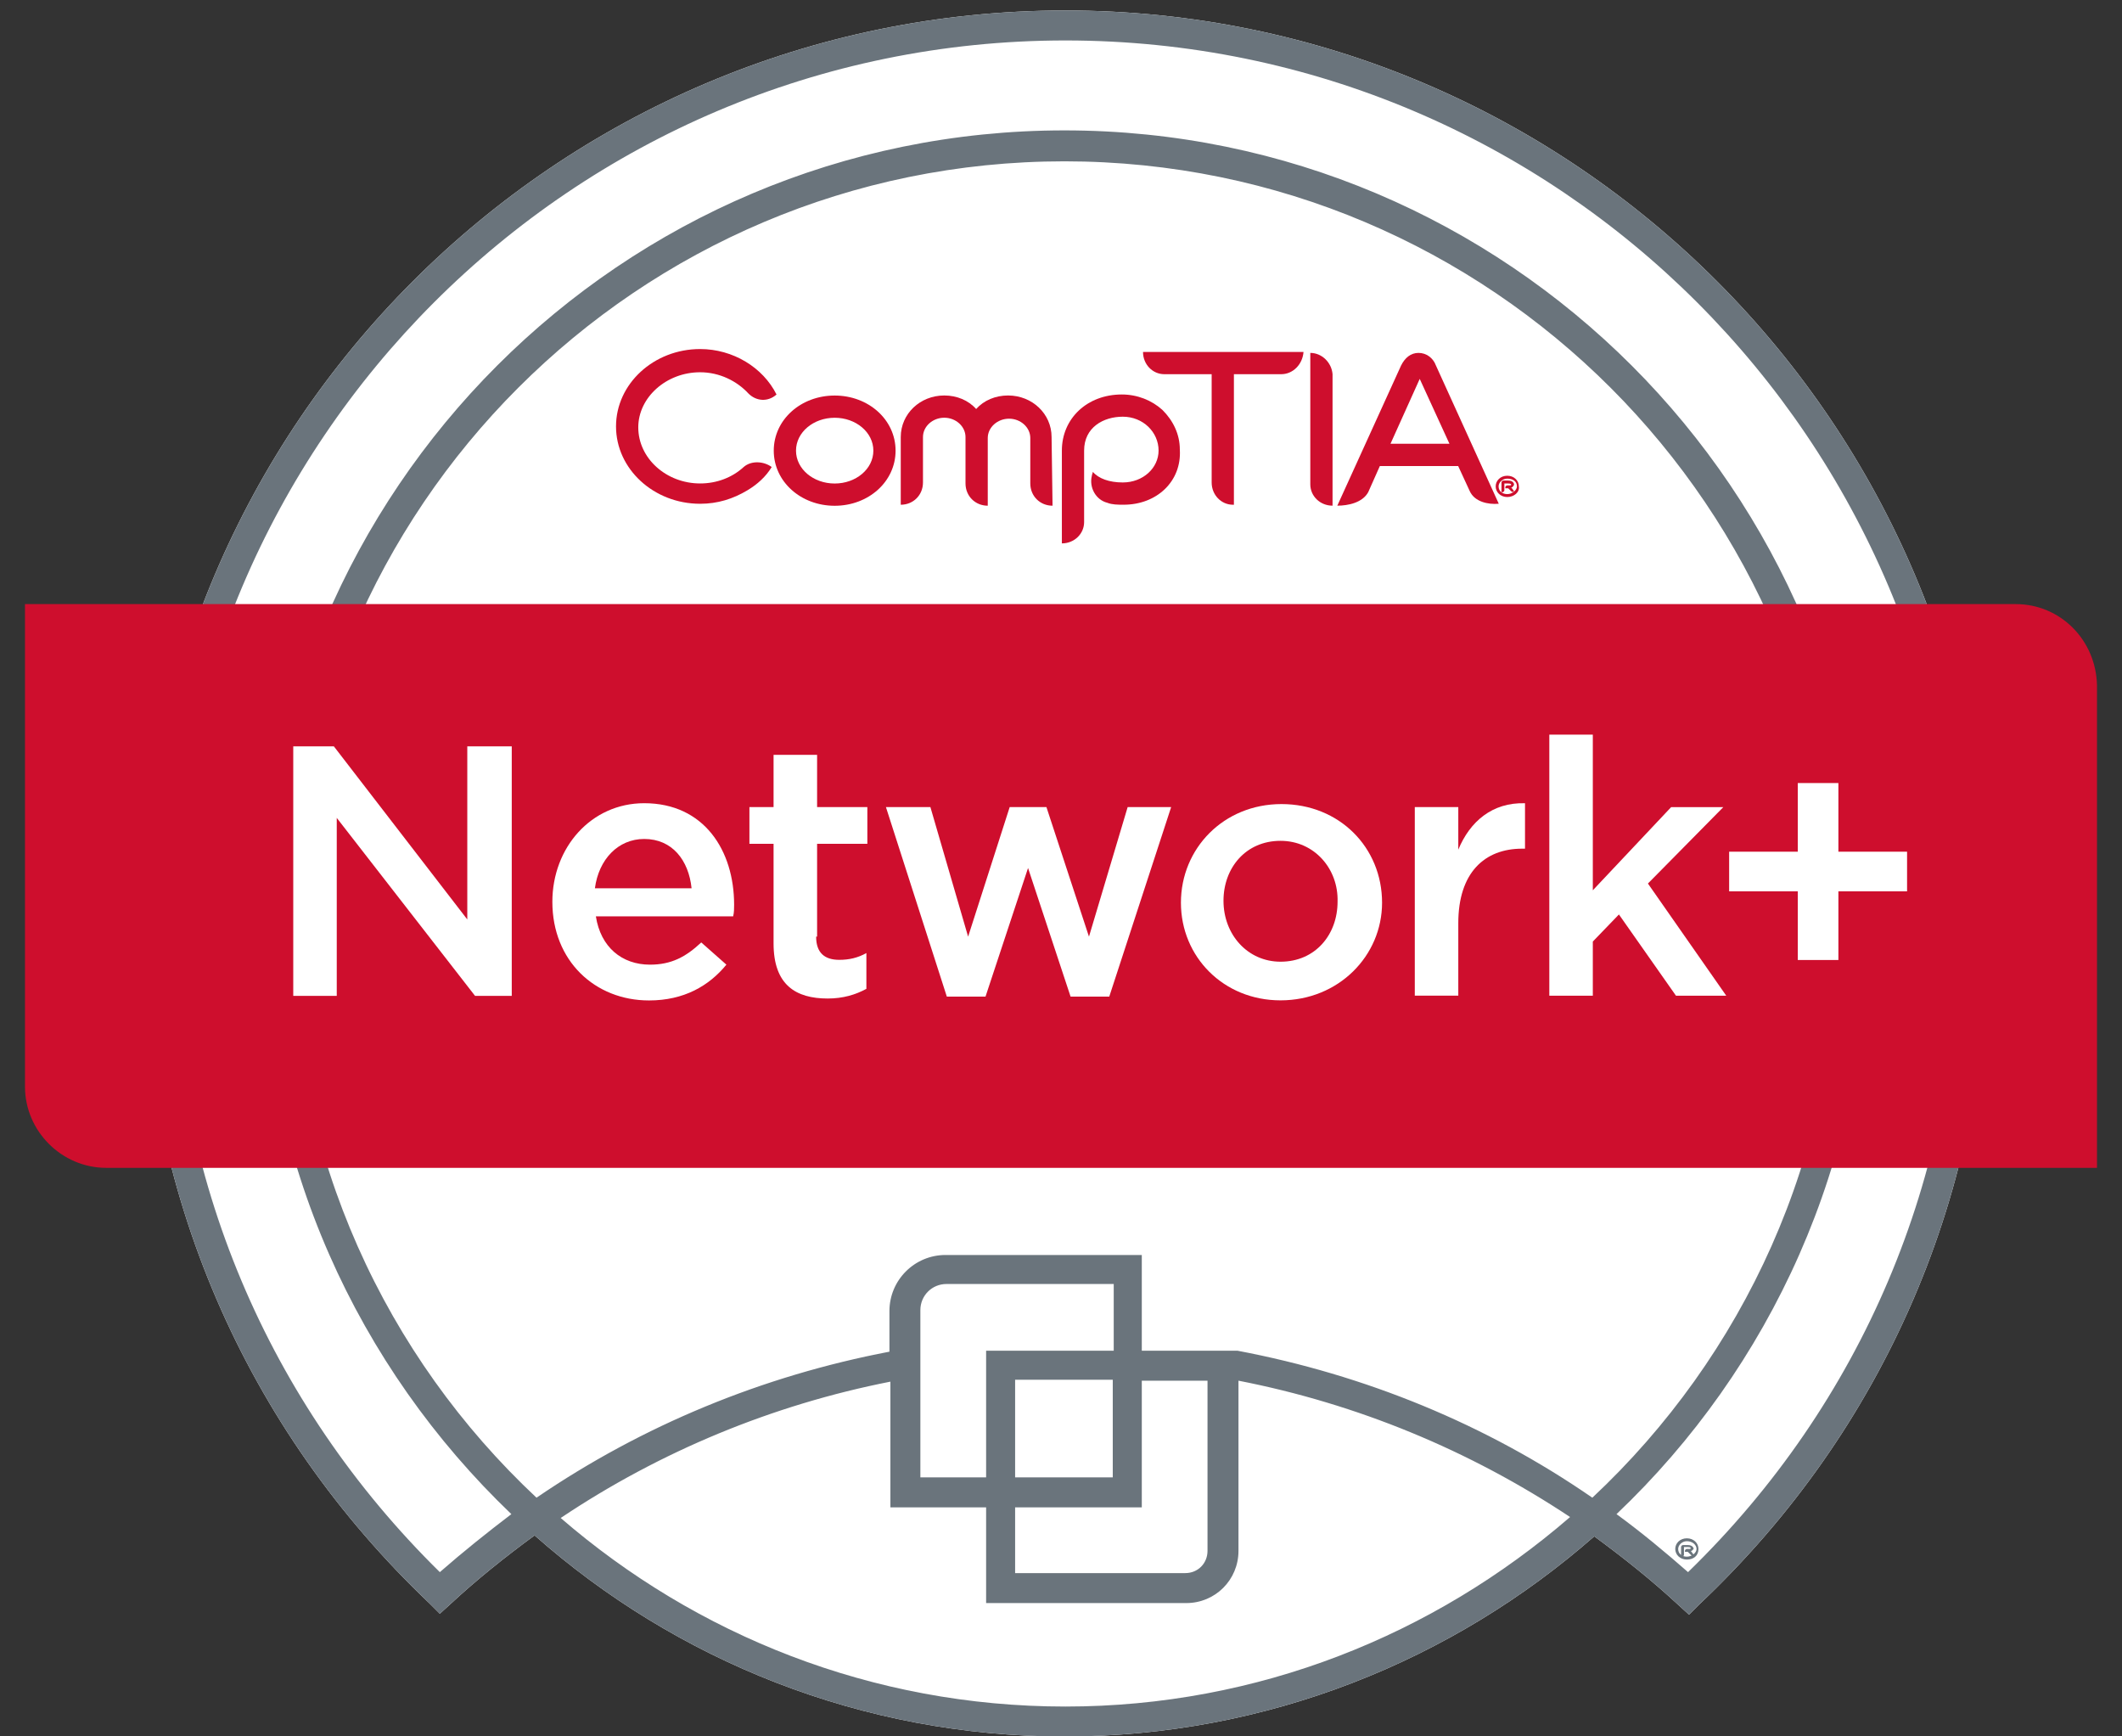
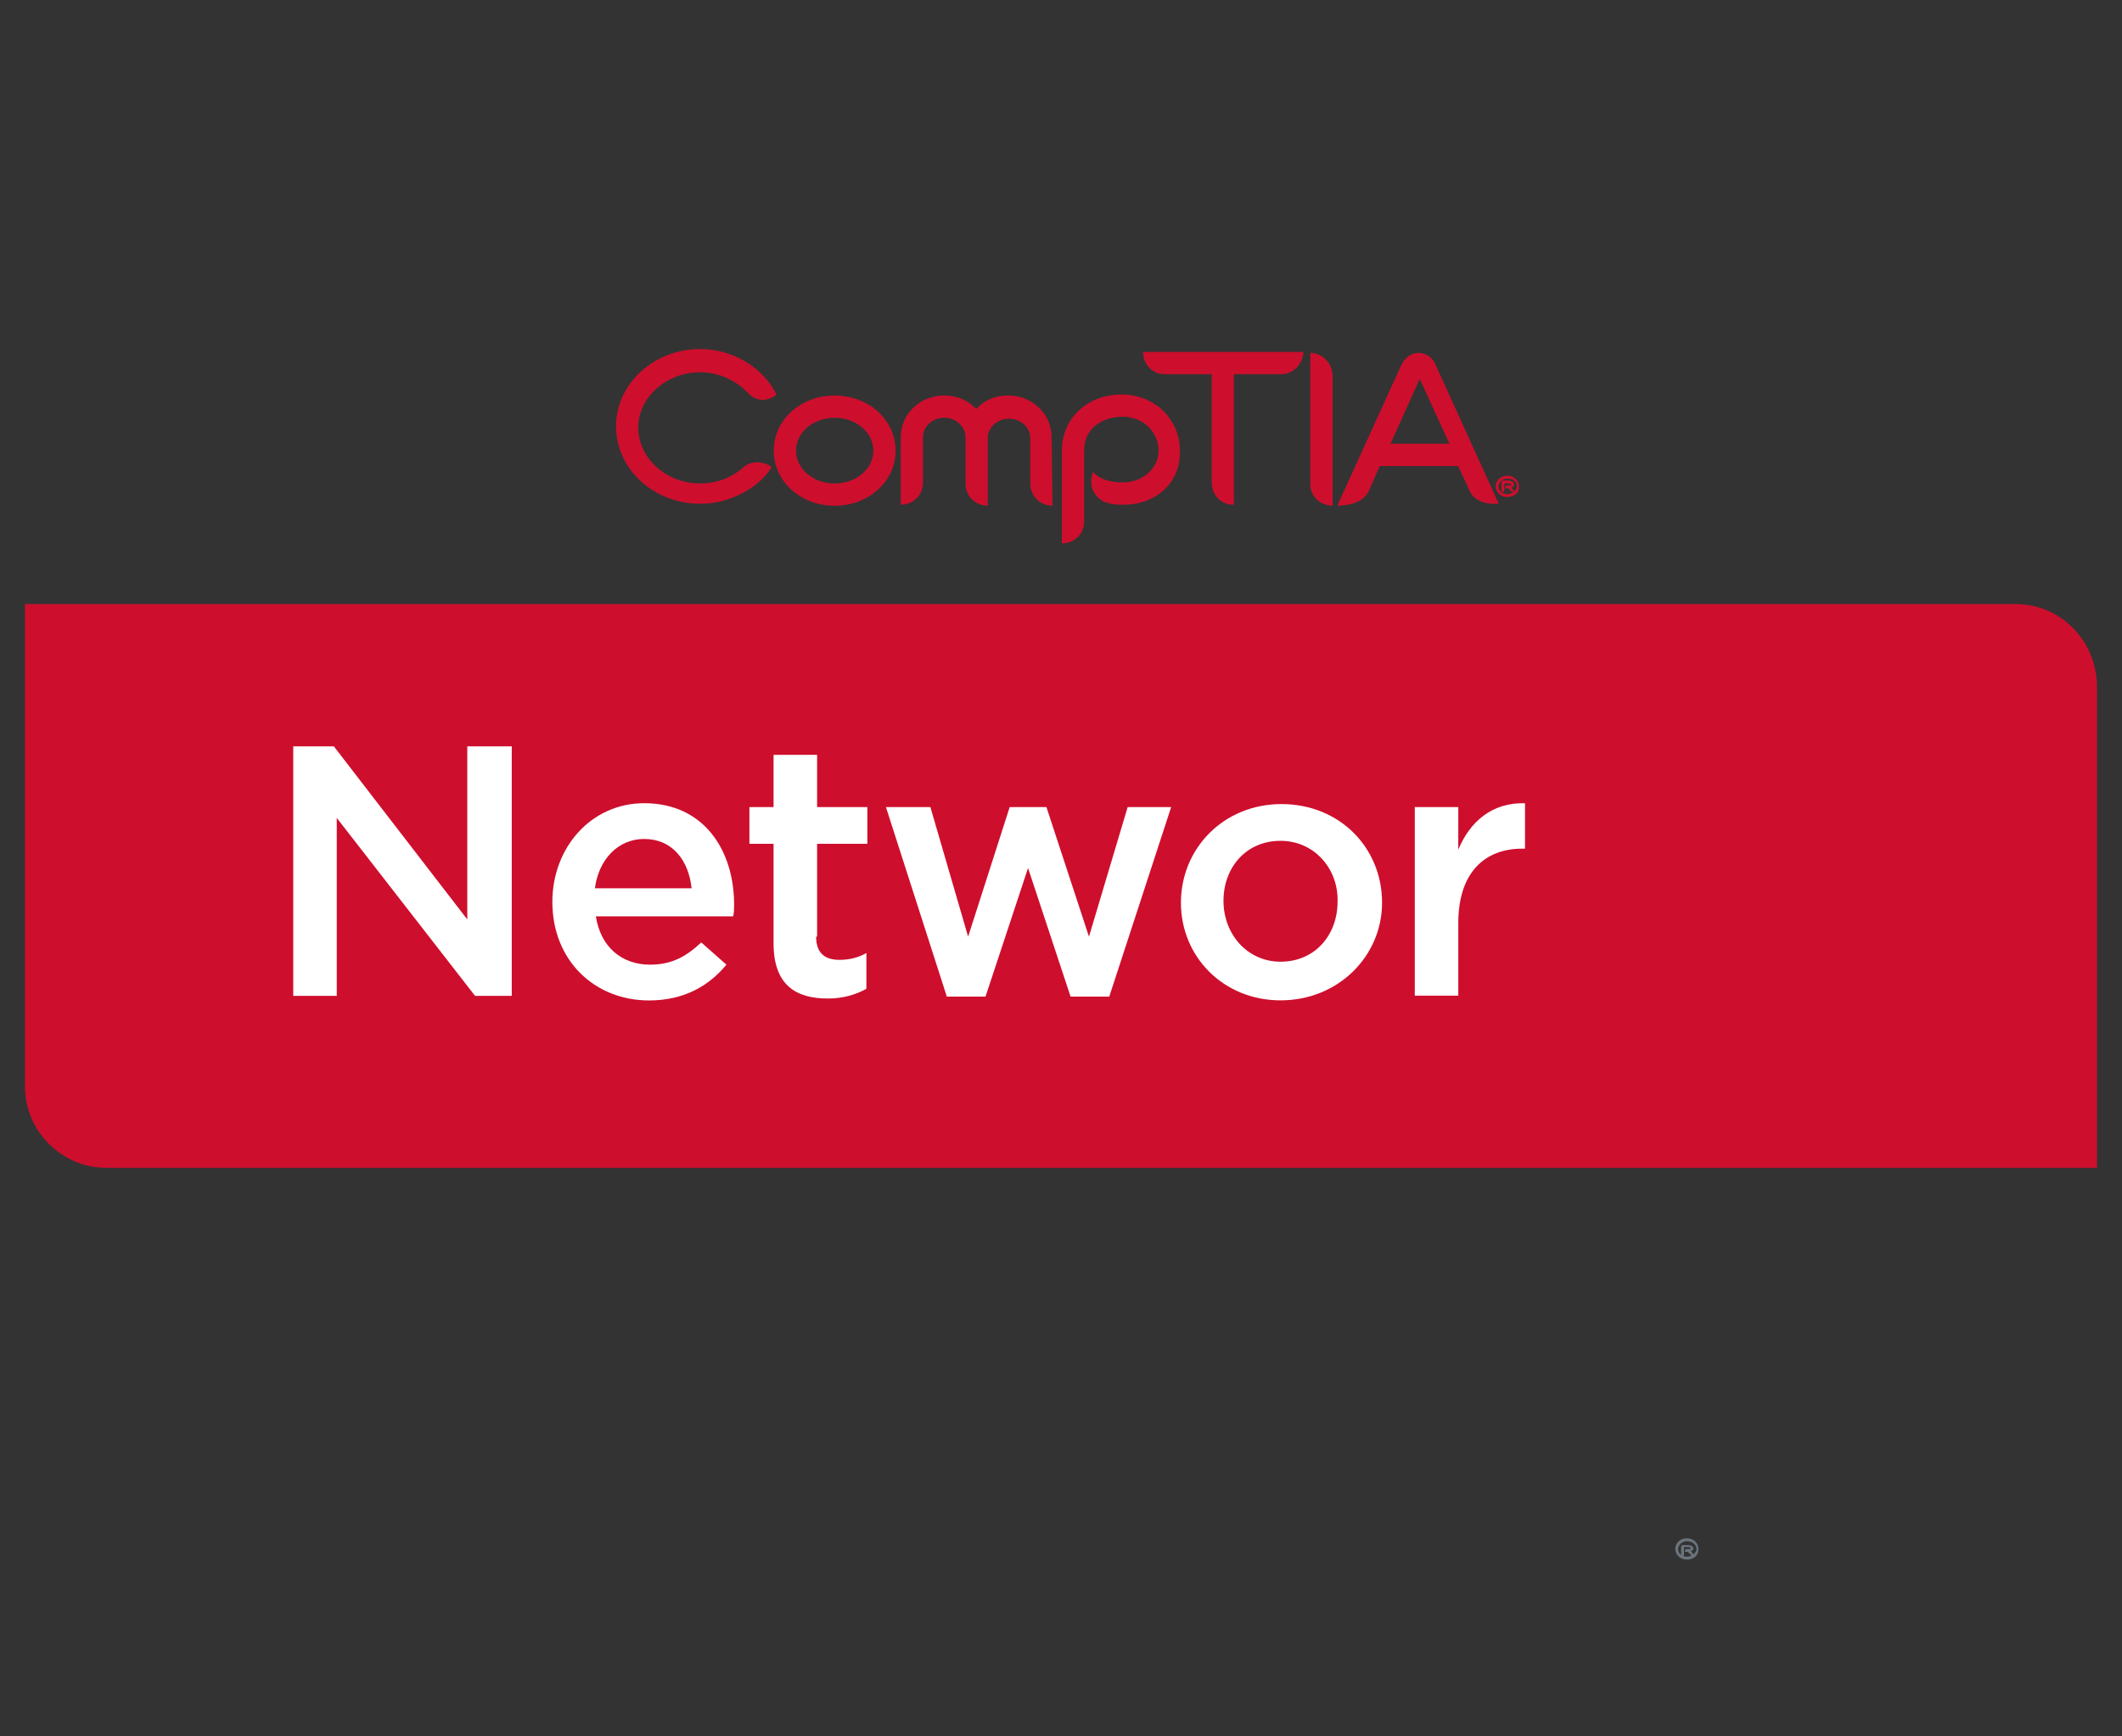
<svg xmlns="http://www.w3.org/2000/svg" width="66" height="54" viewBox="0 0 66 54" fill="none">
  <rect x="0" y="0" width="66" height="54" fill="#333333" stroke="none" />
-   <path d="M33.137 0.326C17.289 0.326 4.418 13.227 4.418 29.045C4.418 37.014 7.606 44.411 13.379 49.884L13.68 50.185L14.011 49.884C14.853 49.103 15.725 48.411 16.627 47.749C21.018 51.629 26.792 54.004 33.107 54.004C39.422 54.004 45.196 51.629 49.586 47.779C50.488 48.441 51.361 49.133 52.203 49.914L52.533 50.215L52.834 49.914C58.638 44.441 61.825 37.014 61.825 29.075C61.825 13.227 48.955 0.326 33.137 0.326Z" fill="white" />
-   <path d="M33.137 0.326C17.289 0.326 4.418 13.227 4.418 29.045C4.418 37.014 7.606 44.411 13.379 49.884L13.68 50.185L14.011 49.884C14.853 49.103 15.725 48.411 16.627 47.749C21.018 51.629 26.792 54.004 33.107 54.004C39.422 54.004 45.196 51.629 49.586 47.779C50.488 48.441 51.361 49.133 52.203 49.914L52.533 50.215L52.834 49.914C58.638 44.441 61.825 37.014 61.825 29.075C61.825 13.227 48.955 0.326 33.137 0.326ZM33.137 53.072C27.122 53.072 21.649 50.847 17.439 47.208C20.537 45.133 24.025 43.69 27.694 42.968V46.877H30.671V49.854H36.896C37.798 49.854 38.52 49.133 38.52 48.23V42.938C42.219 43.66 45.707 45.103 48.834 47.178C44.594 50.847 39.121 53.072 33.137 53.072ZM35.513 46.877V42.938H37.557V48.23C37.557 48.621 37.257 48.922 36.866 48.922H31.573V46.877H35.513ZM31.573 45.945V42.908H34.61V45.945H31.573ZM34.61 42.006H30.671V45.945H28.626V40.743C28.626 40.291 28.987 39.931 29.438 39.931H34.64V42.006H34.61ZM49.526 46.577C46.218 44.291 42.459 42.757 38.49 42.006H35.513V39.029H29.408C28.446 39.029 27.664 39.81 27.664 40.773V42.036C23.724 42.788 19.995 44.321 16.687 46.577C11.996 42.186 9.079 35.961 9.079 29.045C9.079 15.783 19.845 5.017 33.107 5.017C46.368 5.017 57.134 15.783 57.134 29.045C57.164 35.931 54.217 42.186 49.526 46.577ZM52.503 48.892C51.782 48.261 51.06 47.659 50.278 47.088C55.059 42.547 58.066 36.112 58.066 29.015C58.066 15.242 46.88 4.055 33.107 4.055C19.334 4.055 8.147 15.242 8.147 29.015C8.147 36.112 11.124 42.517 15.905 47.088C15.154 47.659 14.402 48.261 13.68 48.892C8.327 43.63 5.35 36.593 5.35 29.045C5.35 13.738 17.8 1.258 33.137 1.258C48.474 1.258 60.923 13.708 60.923 29.045C60.893 36.593 57.916 43.63 52.503 48.892Z" fill="#6A747C" />
  <path d="M62.696 18.787H0.777V33.793C0.777 35.176 1.92 36.319 3.303 36.319H65.222V21.313C65.192 19.9 64.079 18.787 62.696 18.787Z" fill="#CE0E2D" />
  <path d="M14.564 23.211H15.917V30.97H14.775L10.474 25.436V30.97H9.121V23.211H10.384L14.534 28.594V23.211H14.564Z" fill="white" />
  <path d="M20.217 30C20.879 30 21.33 29.76 21.811 29.309L22.593 30C22.051 30.662 21.27 31.113 20.187 31.113C18.503 31.113 17.18 29.88 17.18 28.046C17.18 26.362 18.383 24.979 20.037 24.979C21.901 24.979 22.833 26.452 22.833 28.136C22.833 28.256 22.833 28.377 22.803 28.497H18.533C18.683 29.459 19.345 30 20.217 30ZM21.51 27.625C21.42 26.753 20.909 26.091 20.037 26.091C19.225 26.091 18.623 26.723 18.503 27.625H21.51Z" fill="white" />
  <path d="M25.384 29.128C25.384 29.639 25.654 29.85 26.105 29.85C26.406 29.85 26.677 29.79 26.947 29.639V30.752C26.616 30.932 26.226 31.053 25.744 31.053C24.752 31.053 24.06 30.632 24.06 29.339V26.241H23.309V25.099H24.06V23.475H25.414V25.099H26.977V26.241H25.414V29.128H25.384Z" fill="white" />
  <path d="M33.87 29.129L35.073 25.1H36.426L34.501 30.994H33.298L31.975 26.994L30.652 30.994H29.449L27.555 25.1H28.938L30.111 29.129L31.404 25.1H32.547L33.87 29.129Z" fill="white" />
  <path d="M39.828 31.11C38.054 31.11 36.73 29.757 36.73 28.073C36.73 26.389 38.054 25.006 39.858 25.006C41.662 25.006 42.986 26.359 42.986 28.073C42.986 29.727 41.632 31.11 39.828 31.11ZM39.828 26.149C38.745 26.149 38.054 26.991 38.054 28.013C38.054 29.066 38.805 29.908 39.828 29.908C40.91 29.908 41.602 29.066 41.602 28.043C41.632 27.021 40.88 26.149 39.828 26.149Z" fill="white" />
  <path d="M45.357 30.964H44.004V25.1H45.357V26.423C45.718 25.551 46.41 24.95 47.432 24.98V26.393H47.342C46.169 26.393 45.357 27.145 45.357 28.709V30.964Z" fill="white" />
-   <path d="M53.691 30.965H52.127L50.353 28.439L49.541 29.281V30.965H48.188V22.846H49.541V27.687L51.977 25.101H53.6L51.255 27.477L53.691 30.965Z" fill="white" />
-   <path d="M55.916 24.352H57.179V26.487H59.315V27.72H57.179V29.855H55.916V27.72H53.781V26.487H55.916V24.352Z" fill="white" />
  <path d="M25.961 12.992C25.299 12.992 24.758 13.444 24.758 14.015C24.758 14.586 25.299 15.037 25.961 15.037C26.622 15.037 27.164 14.586 27.164 14.015C27.164 13.444 26.622 12.992 25.961 12.992ZM25.961 15.729C24.908 15.729 24.066 14.977 24.066 14.015C24.066 13.053 24.908 12.301 25.961 12.301C27.014 12.301 27.855 13.053 27.855 14.015C27.855 14.977 27.014 15.729 25.961 15.729Z" fill="#CE0E2D" />
  <path d="M32.737 15.727C32.346 15.727 32.045 15.426 32.045 15.035V13.622C32.045 13.291 31.745 13.021 31.384 13.021C31.023 13.021 30.722 13.291 30.722 13.622V15.727C30.331 15.727 30.03 15.426 30.03 15.035V13.592C30.03 13.261 29.73 12.991 29.369 12.991C29.008 12.991 28.707 13.261 28.707 13.592V15.005C28.707 15.396 28.407 15.697 28.016 15.697V13.592C28.016 12.87 28.617 12.299 29.369 12.299C29.76 12.299 30.121 12.449 30.361 12.72C30.602 12.449 30.963 12.299 31.354 12.299C32.105 12.299 32.707 12.87 32.707 13.592L32.737 15.727Z" fill="#CE0E2D" />
  <path d="M34.952 15.696C34.772 15.696 34.591 15.696 34.441 15.636C34.08 15.545 33.869 15.155 33.96 14.794C33.96 14.764 33.99 14.703 33.99 14.673C34.17 14.884 34.501 15.004 34.922 15.004C35.553 15.004 36.035 14.553 36.035 14.012C36.035 13.44 35.553 12.959 34.922 12.959C34.32 12.959 33.719 13.29 33.719 14.012V16.237C33.719 16.598 33.418 16.899 33.027 16.899V14.012C33.027 13.019 33.809 12.268 34.892 12.268C35.373 12.268 35.824 12.448 36.155 12.749C36.486 13.079 36.696 13.501 36.696 13.982C36.756 14.974 35.974 15.696 34.952 15.696Z" fill="#CE0E2D" />
  <path d="M39.851 11.637H38.378V15.697H38.347C37.987 15.697 37.686 15.396 37.686 15.005V11.637H36.212C35.852 11.637 35.551 11.336 35.551 10.945H40.543C40.513 11.336 40.212 11.637 39.851 11.637Z" fill="#CE0E2D" />
  <path d="M44.21 11.666L43.248 13.801H45.082L44.09 11.636L44.21 11.666ZM45.714 15.275L45.353 14.493H42.917L42.556 15.305C42.376 15.636 41.925 15.726 41.594 15.726L43.578 11.366C43.699 11.125 43.879 10.975 44.12 10.975C44.36 10.975 44.571 11.125 44.661 11.366L46.616 15.666C46.285 15.696 45.864 15.606 45.714 15.275Z" fill="#CE0E2D" />
  <path d="M23.28 12.239C22.919 11.848 22.378 11.577 21.776 11.577C20.724 11.577 19.852 12.359 19.852 13.291C19.852 14.254 20.724 15.035 21.776 15.035C22.288 15.035 22.769 14.855 23.13 14.524C23.37 14.314 23.761 14.344 24.002 14.524C23.821 14.825 23.551 15.066 23.25 15.246C22.799 15.517 22.318 15.667 21.776 15.667C20.333 15.667 19.16 14.584 19.16 13.261C19.16 11.938 20.333 10.855 21.776 10.855C22.799 10.855 23.731 11.427 24.152 12.269C23.881 12.509 23.521 12.479 23.28 12.239Z" fill="#CE0E2D" />
  <path d="M47.031 15.156H47.001C47.001 15.156 47.031 15.186 47.091 15.276C47.061 15.306 47.031 15.306 47.001 15.276C46.91 15.186 46.91 15.186 46.91 15.186H46.82V15.156C46.82 15.126 46.85 15.096 46.88 15.096H46.91C46.941 15.096 46.971 15.096 46.971 15.096C46.971 15.096 47.001 15.096 47.001 15.066C47.001 15.066 47.001 15.036 46.91 15.036H46.79V15.246C46.79 15.276 46.76 15.306 46.73 15.306H46.7V15.005C46.7 14.975 46.73 14.945 46.76 14.945H46.91C47.061 14.945 47.091 15.036 47.091 15.066C47.091 15.096 47.061 15.126 47.031 15.156ZM46.88 14.885C46.73 14.885 46.61 15.005 46.61 15.126C46.61 15.276 46.73 15.366 46.88 15.366C47.031 15.366 47.181 15.246 47.181 15.126C47.181 14.975 47.061 14.885 46.88 14.885ZM46.88 15.457C46.67 15.457 46.52 15.306 46.52 15.126C46.52 14.945 46.67 14.795 46.88 14.795C47.091 14.795 47.241 14.945 47.241 15.126C47.271 15.306 47.091 15.457 46.88 15.457Z" fill="#CE0E2D" />
  <path d="M40.754 10.975V15.064C40.754 15.425 41.055 15.726 41.446 15.726V11.636C41.416 11.275 41.115 10.975 40.754 10.975Z" fill="#CE0E2D" />
  <path d="M52.617 48.231H52.587C52.587 48.231 52.617 48.261 52.677 48.351C52.647 48.381 52.617 48.381 52.587 48.351C52.496 48.261 52.496 48.261 52.496 48.261H52.406V48.231C52.406 48.201 52.436 48.171 52.466 48.171H52.496C52.526 48.171 52.556 48.171 52.556 48.171C52.556 48.171 52.587 48.171 52.587 48.141C52.587 48.141 52.587 48.111 52.496 48.111H52.376V48.351C52.376 48.381 52.346 48.411 52.316 48.411H52.286V48.111C52.286 48.08 52.316 48.05 52.346 48.05H52.496C52.647 48.05 52.677 48.141 52.677 48.171C52.677 48.171 52.647 48.201 52.617 48.231ZM52.466 47.93C52.316 47.93 52.196 48.05 52.196 48.171C52.196 48.321 52.316 48.411 52.466 48.411C52.617 48.411 52.767 48.291 52.767 48.171C52.767 48.05 52.647 47.93 52.466 47.93ZM52.466 48.501C52.256 48.501 52.105 48.351 52.105 48.171C52.105 47.99 52.256 47.84 52.466 47.84C52.677 47.84 52.827 47.99 52.827 48.171C52.827 48.381 52.677 48.501 52.466 48.501Z" fill="#6A747C" />
</svg>